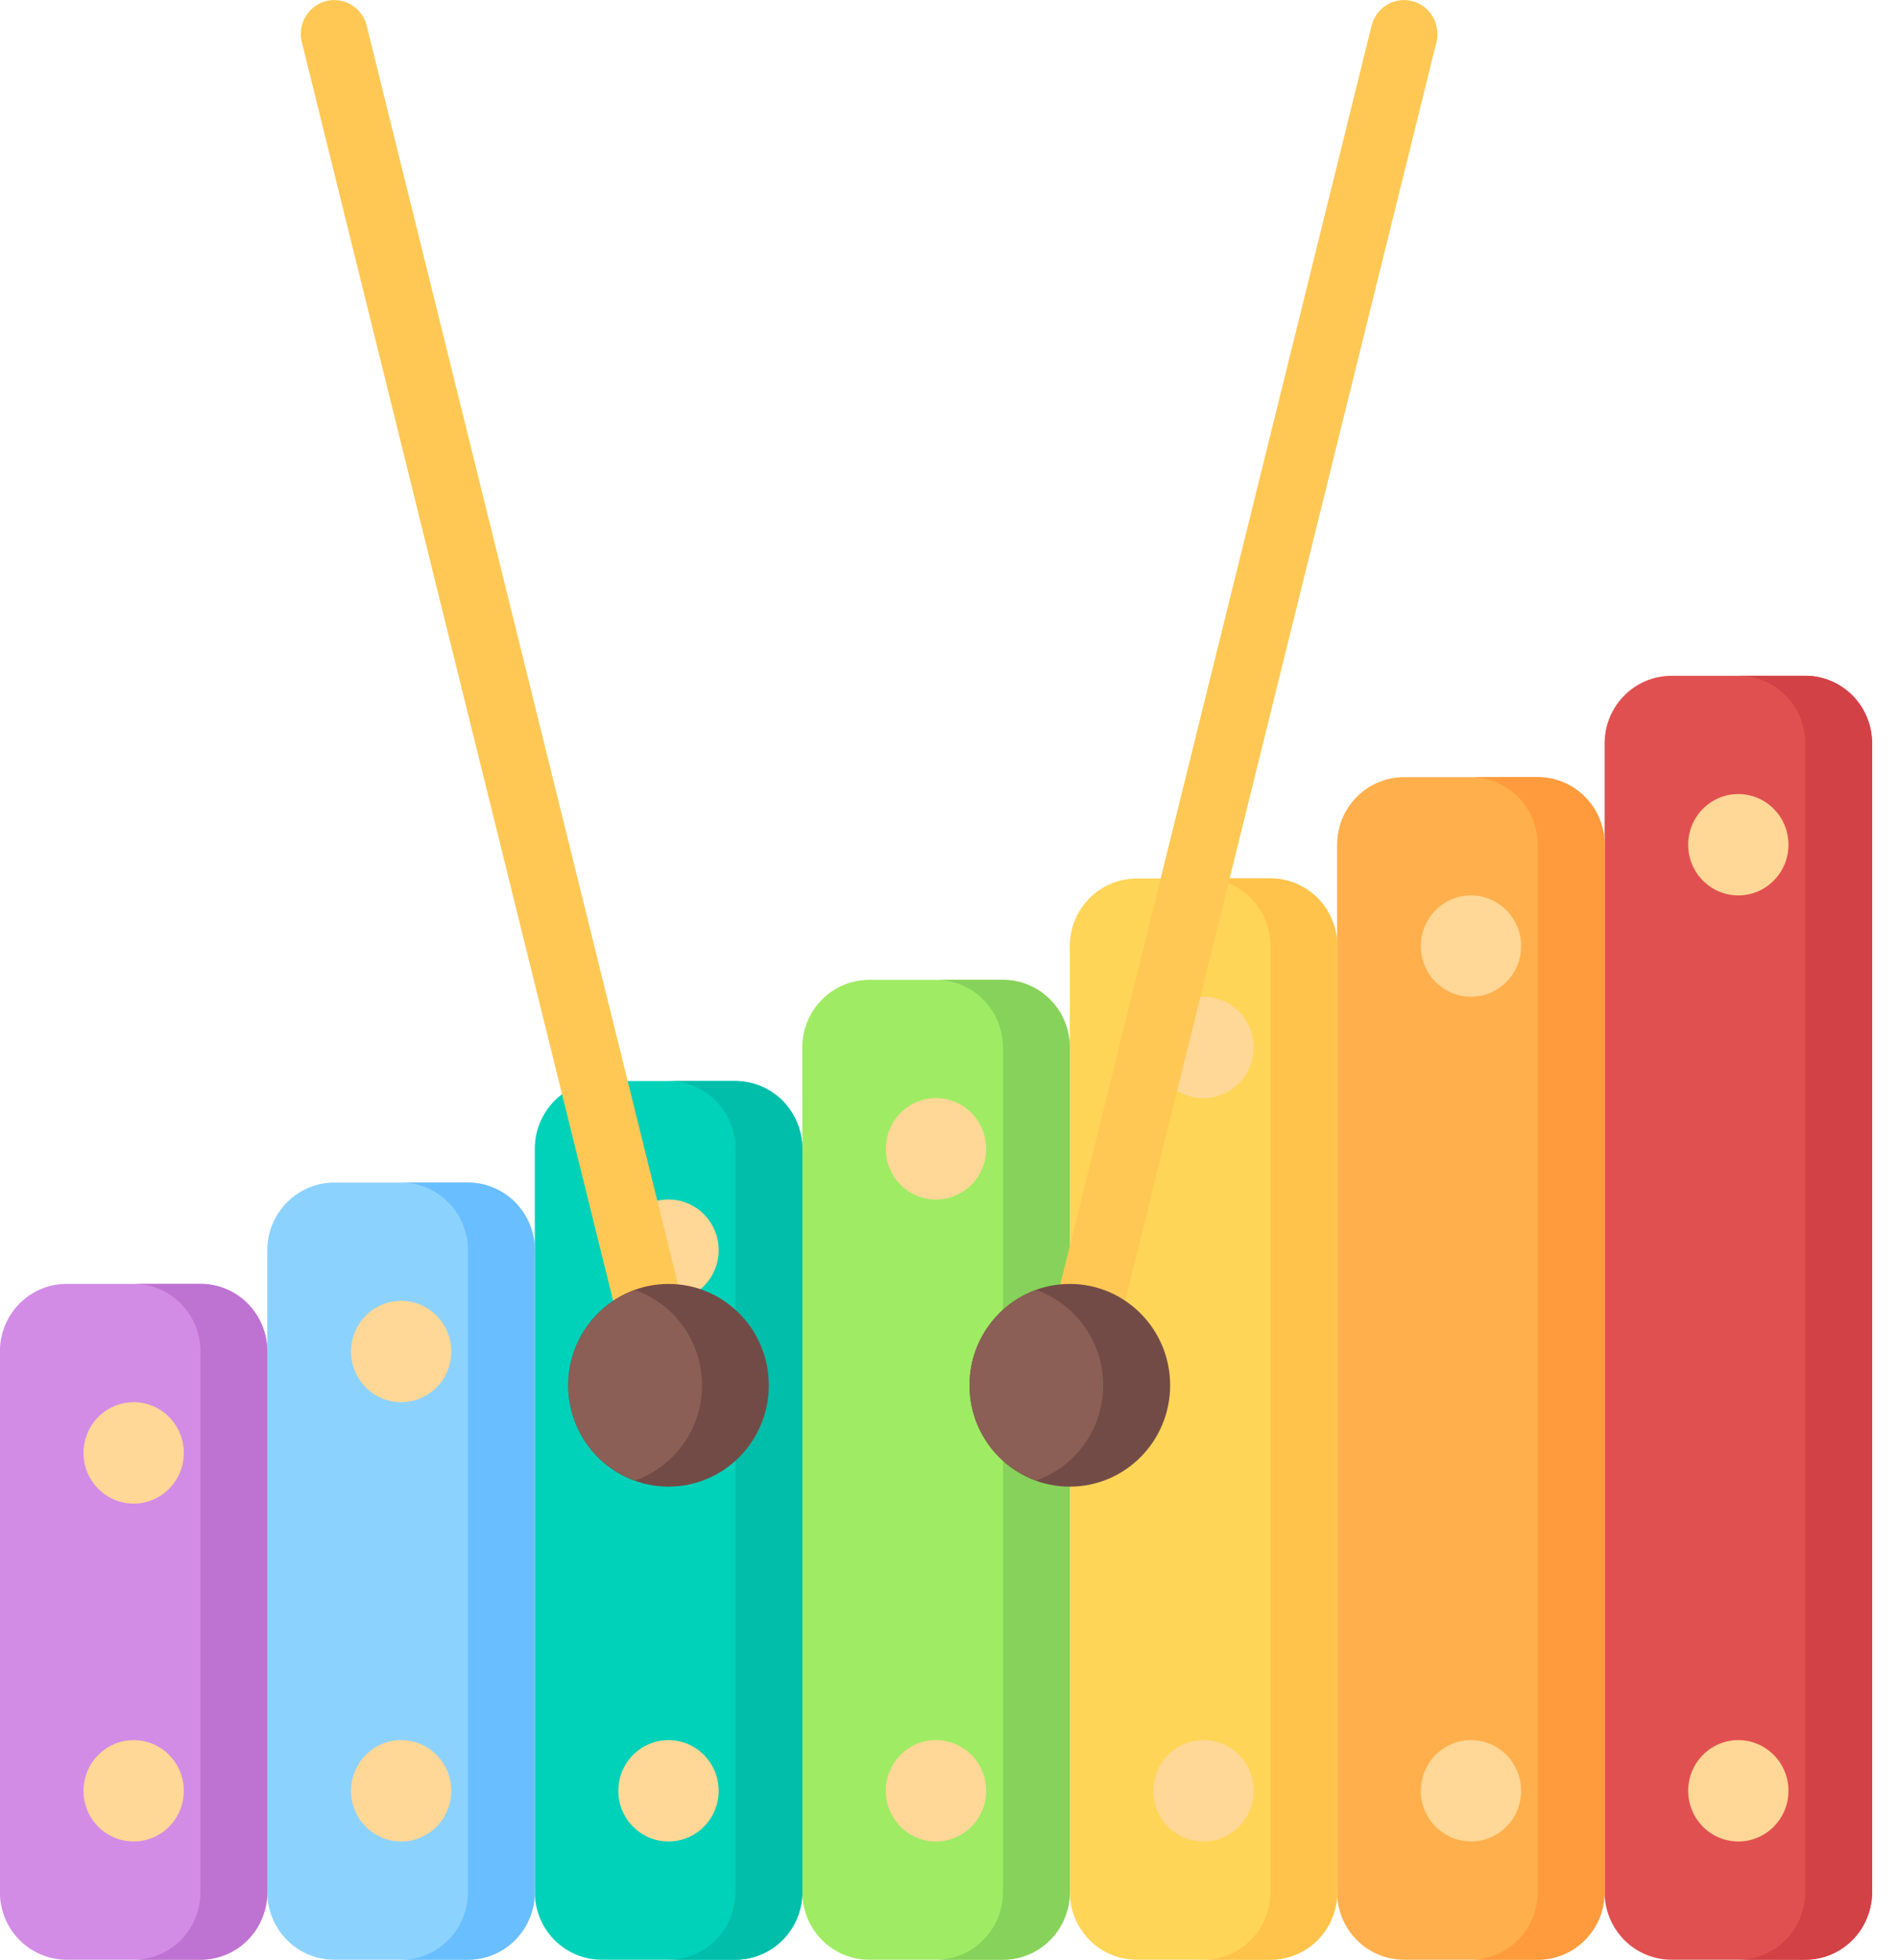
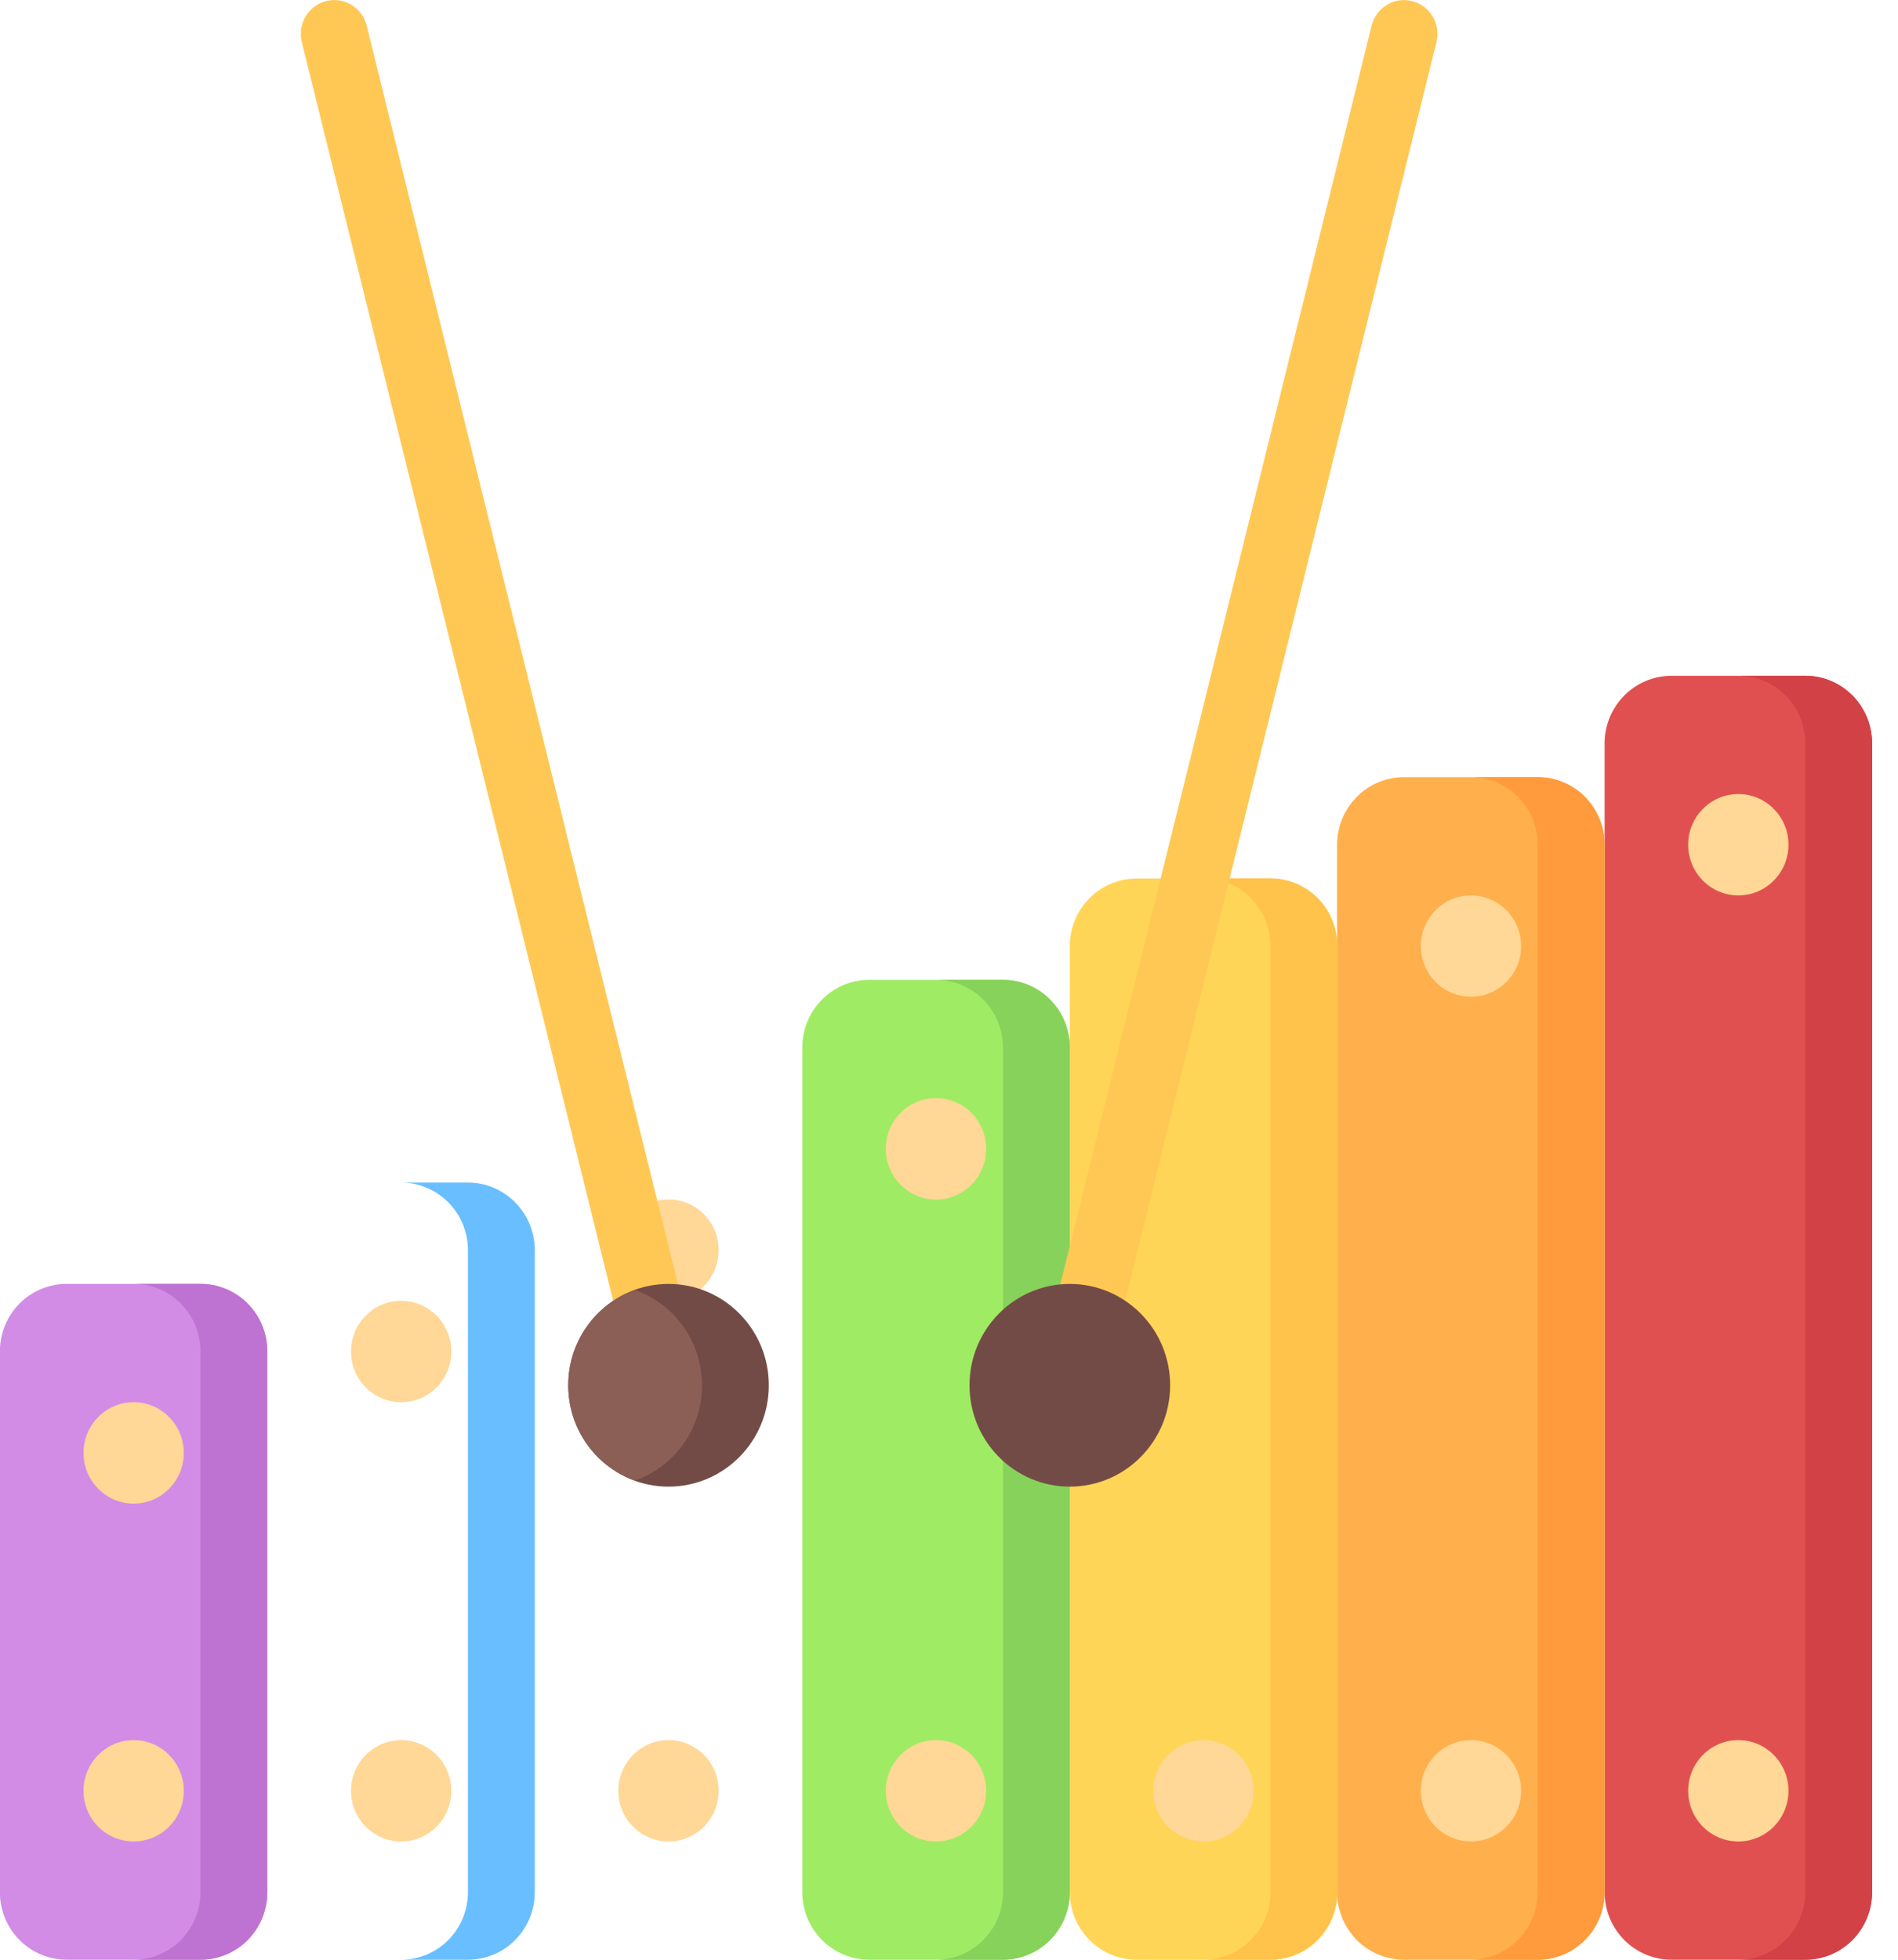
<svg xmlns="http://www.w3.org/2000/svg" width="31" height="32" viewBox="0 0 31 32" fill="none">
  <g clip-path="url(#clip0_1520_512)">
    <path d="M29.485 11.035H27.3C27.011 11.035 26.733 11.151 26.528 11.358C26.323 11.565 26.208 11.846 26.208 12.138L26.208 30.896C26.208 31.189 26.323 31.47 26.528 31.677C26.733 31.884 27.011 32 27.3 32H29.485C29.775 32 30.052 31.884 30.257 31.677C30.462 31.47 30.577 31.189 30.577 30.896L30.577 12.138C30.577 11.845 30.462 11.565 30.257 11.358C30.052 11.151 29.774 11.035 29.485 11.035Z" fill="#E15050" />
    <path d="M29.485 12.138L29.485 30.896C29.485 31.189 29.37 31.47 29.165 31.677C28.96 31.884 28.682 32 28.393 32H29.485C29.775 32 30.052 31.884 30.257 31.677C30.462 31.47 30.577 31.189 30.577 30.896L30.577 12.138C30.577 11.845 30.462 11.564 30.257 11.357C30.052 11.15 29.775 11.034 29.485 11.034H28.393C28.682 11.034 28.96 11.15 29.165 11.357C29.37 11.564 29.485 11.845 29.485 12.138Z" fill="#D24146" />
    <path d="M28.392 28.414C27.939 28.414 27.573 28.785 27.573 29.242C27.573 29.699 27.939 30.069 28.392 30.069C28.844 30.069 29.211 29.699 29.211 29.242C29.211 28.785 28.844 28.414 28.392 28.414Z" fill="#FFD796" />
    <path d="M28.392 12.966C27.939 12.966 27.573 13.336 27.573 13.793C27.573 14.251 27.939 14.621 28.392 14.621C28.844 14.621 29.211 14.251 29.211 13.793C29.211 13.336 28.844 12.966 28.392 12.966Z" fill="#FFD796" />
    <path d="M25.116 12.69H22.932C22.642 12.69 22.364 12.806 22.159 13.013C21.954 13.22 21.839 13.501 21.839 13.793L21.839 30.896C21.839 31.189 21.954 31.47 22.159 31.677C22.364 31.884 22.642 32 22.932 32H25.116C25.406 32 25.683 31.884 25.888 31.677C26.093 31.47 26.208 31.189 26.208 30.896L26.208 13.793C26.208 13.501 26.093 13.22 25.888 13.013C25.683 12.806 25.406 12.69 25.116 12.69Z" fill="#FFAF4B" />
    <path d="M25.116 13.793L25.116 30.896C25.116 31.189 25.001 31.47 24.796 31.677C24.591 31.884 24.314 32 24.024 32H25.116C25.406 32 25.683 31.884 25.888 31.677C26.093 31.47 26.208 31.189 26.208 30.896L26.208 13.793C26.208 13.501 26.093 13.22 25.888 13.013C25.683 12.806 25.406 12.69 25.116 12.69H24.024C24.314 12.69 24.591 12.806 24.796 13.013C25.001 13.22 25.116 13.501 25.116 13.793Z" fill="#FF9B3C" />
    <path d="M24.025 28.414C23.573 28.414 23.206 28.785 23.206 29.242C23.206 29.699 23.573 30.069 24.025 30.069C24.478 30.069 24.845 29.699 24.845 29.242C24.845 28.785 24.478 28.414 24.025 28.414Z" fill="#FFD796" />
    <path d="M24.025 14.621C23.573 14.621 23.206 14.992 23.206 15.449C23.206 15.906 23.573 16.276 24.025 16.276C24.478 16.276 24.845 15.906 24.845 15.449C24.845 14.992 24.478 14.621 24.025 14.621Z" fill="#FFD796" />
    <path d="M20.75 14.345H18.565C18.275 14.345 17.998 14.461 17.793 14.668C17.588 14.875 17.473 15.156 17.473 15.449L17.473 30.896C17.473 31.189 17.588 31.47 17.793 31.677C17.998 31.884 18.275 32 18.565 32H20.75C21.039 32 21.317 31.884 21.522 31.677C21.727 31.47 21.842 31.189 21.842 30.896L21.842 15.446C21.841 15.154 21.726 14.874 21.521 14.667C21.316 14.461 21.039 14.345 20.75 14.345Z" fill="#FFD558" />
    <path d="M20.75 15.448L20.75 30.896C20.75 31.189 20.634 31.47 20.43 31.677C20.225 31.884 19.947 32 19.657 32H20.75C21.039 32 21.317 31.884 21.522 31.677C21.727 31.47 21.842 31.189 21.842 30.896L21.842 15.446C21.842 15.153 21.727 14.872 21.522 14.665C21.317 14.459 21.039 14.342 20.75 14.342H19.657C19.801 14.342 19.943 14.371 20.076 14.426C20.209 14.482 20.329 14.563 20.43 14.666C20.532 14.769 20.612 14.891 20.667 15.025C20.722 15.159 20.75 15.303 20.75 15.448Z" fill="#FFC34B" />
    <path d="M19.656 28.414C19.204 28.414 18.837 28.785 18.837 29.242C18.837 29.699 19.204 30.069 19.656 30.069C20.109 30.069 20.476 29.699 20.476 29.242C20.476 28.785 20.109 28.414 19.656 28.414Z" fill="#FFD796" />
-     <path d="M19.656 16.276C19.204 16.276 18.837 16.647 18.837 17.104C18.837 17.561 19.204 17.932 19.656 17.932C20.109 17.932 20.476 17.561 20.476 17.104C20.476 16.647 20.109 16.276 19.656 16.276Z" fill="#FFD796" />
    <path d="M16.381 16H14.196C13.906 16 13.629 16.116 13.424 16.323C13.219 16.53 13.104 16.811 13.104 17.104L13.104 30.896C13.104 31.189 13.219 31.47 13.424 31.677C13.629 31.884 13.906 32 14.196 32H16.381C16.67 32 16.948 31.884 17.153 31.677C17.358 31.47 17.473 31.189 17.473 30.896L17.473 17.104C17.473 16.811 17.358 16.53 17.153 16.323C16.948 16.116 16.67 16 16.381 16Z" fill="#A0EB64" />
    <path d="M16.381 17.104L16.381 30.896C16.381 31.189 16.266 31.47 16.061 31.677C15.856 31.884 15.578 32 15.288 32H16.381C16.67 32 16.948 31.884 17.153 31.677C17.358 31.47 17.473 31.189 17.473 30.896L17.473 17.104C17.473 16.811 17.358 16.53 17.153 16.323C16.948 16.116 16.67 16 16.381 16H15.288C15.578 16 15.856 16.116 16.061 16.323C16.266 16.53 16.381 16.811 16.381 17.104Z" fill="#87D25A" />
    <path d="M15.287 28.414C14.835 28.414 14.468 28.785 14.468 29.242C14.468 29.699 14.835 30.069 15.287 30.069C15.74 30.069 16.107 29.699 16.107 29.242C16.107 28.785 15.74 28.414 15.287 28.414Z" fill="#FFD796" />
    <path d="M15.287 17.931C14.835 17.931 14.468 18.302 14.468 18.759C14.468 19.216 14.835 19.587 15.287 19.587C15.74 19.587 16.107 19.216 16.107 18.759C16.107 18.302 15.74 17.931 15.287 17.931Z" fill="#FFD796" />
-     <path d="M12.012 17.653H9.827C9.538 17.653 9.26 17.769 9.055 17.976C8.85 18.183 8.735 18.464 8.735 18.757L8.735 30.896C8.735 31.189 8.85 31.47 9.055 31.677C9.26 31.884 9.538 32 9.827 32H12.012C12.301 32 12.579 31.884 12.784 31.677C12.989 31.47 13.104 31.189 13.104 30.896L13.104 18.757C13.104 18.464 12.989 18.183 12.784 17.976C12.579 17.769 12.301 17.653 12.012 17.653Z" fill="#00D2B9" />
-     <path d="M12.012 18.757L12.012 30.896C12.012 31.189 11.897 31.47 11.692 31.677C11.487 31.884 11.209 32 10.919 32H12.012C12.301 32 12.579 31.884 12.784 31.677C12.989 31.47 13.104 31.189 13.104 30.896L13.104 18.757C13.104 18.464 12.989 18.183 12.784 17.976C12.579 17.769 12.301 17.653 12.012 17.653H10.919C11.209 17.653 11.487 17.769 11.692 17.976C11.897 18.183 12.012 18.464 12.012 18.757Z" fill="#00BEA9" />
    <path d="M10.919 28.414C10.466 28.414 10.099 28.785 10.099 29.242C10.099 29.699 10.466 30.069 10.919 30.069C11.371 30.069 11.738 29.699 11.738 29.242C11.738 28.785 11.371 28.414 10.919 28.414Z" fill="#FFD796" />
    <path d="M10.919 19.586C10.466 19.586 10.099 19.956 10.099 20.413C10.099 20.871 10.466 21.241 10.919 21.241C11.371 21.241 11.738 20.871 11.738 20.413C11.738 19.956 11.371 19.586 10.919 19.586Z" fill="#FFD796" />
-     <path d="M7.643 19.31H5.459C5.169 19.31 4.891 19.427 4.686 19.634C4.481 19.841 4.366 20.121 4.366 20.414L4.366 30.896C4.366 31.189 4.481 31.47 4.686 31.677C4.891 31.884 5.169 32 5.459 32H7.643C7.933 32 8.211 31.884 8.415 31.677C8.62 31.47 8.735 31.189 8.735 30.896L8.735 20.414C8.735 20.121 8.62 19.841 8.415 19.634C8.211 19.427 7.933 19.31 7.643 19.31Z" fill="#8CD2FF" />
    <path d="M7.643 20.414L7.643 30.896C7.643 31.189 7.528 31.47 7.323 31.677C7.118 31.884 6.841 32 6.551 32H7.643C7.933 32 8.211 31.884 8.415 31.677C8.62 31.47 8.735 31.189 8.735 30.896L8.735 20.414C8.735 20.121 8.62 19.841 8.415 19.634C8.211 19.427 7.933 19.31 7.643 19.31H6.551C6.841 19.31 7.118 19.427 7.323 19.634C7.528 19.841 7.643 20.121 7.643 20.414Z" fill="#69BEFF" />
    <path d="M6.552 28.414C6.1 28.414 5.733 28.785 5.733 29.242C5.733 29.699 6.1 30.069 6.552 30.069C7.005 30.069 7.371 29.699 7.371 29.242C7.371 28.785 7.005 28.414 6.552 28.414Z" fill="#FFD796" />
    <path d="M6.552 21.241C6.1 21.241 5.733 21.612 5.733 22.069C5.733 22.526 6.1 22.896 6.552 22.896C7.005 22.896 7.371 22.526 7.371 22.069C7.371 21.612 7.005 21.241 6.552 21.241Z" fill="#FFD796" />
    <path d="M3.274 20.964H1.09C0.8 20.964 0.522 21.08 0.317 21.287C0.113 21.494 -0.002 21.775 -0.002 22.067L-0.002 30.896C-0.002 31.189 0.113 31.47 0.317 31.677C0.522 31.884 0.8 32 1.09 32H3.274C3.564 32 3.842 31.884 4.047 31.677C4.251 31.47 4.366 31.189 4.366 30.896L4.366 22.067C4.366 21.775 4.251 21.494 4.047 21.287C3.842 21.08 3.564 20.964 3.274 20.964Z" fill="#D28CE6" />
    <path d="M3.274 22.067L3.274 30.896C3.274 31.189 3.159 31.47 2.954 31.677C2.749 31.884 2.472 32 2.182 32H3.274C3.564 32 3.842 31.884 4.047 31.677C4.251 31.47 4.366 31.189 4.366 30.896L4.366 22.067C4.366 21.775 4.251 21.494 4.047 21.287C3.842 21.08 3.564 20.964 3.274 20.964H2.182C2.472 20.964 2.749 21.08 2.954 21.287C3.159 21.494 3.274 21.775 3.274 22.067Z" fill="#BE73D2" />
    <path d="M2.183 28.414C1.731 28.414 1.364 28.785 1.364 29.242C1.364 29.699 1.731 30.069 2.183 30.069C2.636 30.069 3.002 29.699 3.002 29.242C3.002 28.785 2.636 28.414 2.183 28.414Z" fill="#FFD796" />
    <path d="M2.183 22.896C1.731 22.896 1.364 23.267 1.364 23.724C1.364 24.181 1.731 24.552 2.183 24.552C2.636 24.552 3.002 24.181 3.002 23.724C3.002 23.267 2.636 22.896 2.183 22.896Z" fill="#FFD796" />
    <path d="M22.932 0.001C23.015 0.001 23.097 0.02 23.171 0.057C23.246 0.094 23.311 0.147 23.362 0.213C23.413 0.279 23.449 0.356 23.466 0.438C23.483 0.52 23.482 0.605 23.462 0.686L18.139 22.204C18.101 22.343 18.011 22.462 17.888 22.535C17.765 22.608 17.618 22.629 17.479 22.594C17.341 22.559 17.221 22.471 17.146 22.348C17.072 22.225 17.047 22.077 17.079 21.936L22.402 0.419C22.432 0.299 22.5 0.193 22.596 0.118C22.692 0.042 22.81 0.001 22.932 0.001Z" fill="#FFC855" />
    <path d="M17.473 20.965C16.568 20.965 15.835 21.706 15.835 22.62C15.835 23.534 16.568 24.275 17.473 24.275C18.378 24.275 19.112 23.534 19.112 22.62C19.112 21.706 18.378 20.965 17.473 20.965Z" fill="#734B46" />
-     <path d="M16.926 24.174C17.245 24.061 17.521 23.851 17.717 23.573C17.913 23.294 18.018 22.962 18.018 22.62C18.018 22.279 17.913 21.946 17.717 21.668C17.521 21.389 17.245 21.179 16.926 21.066C16.607 21.179 16.331 21.389 16.135 21.668C15.94 21.946 15.835 22.279 15.835 22.62C15.835 22.962 15.94 23.294 16.135 23.573C16.331 23.851 16.607 24.061 16.926 24.174Z" fill="#8C5F56" />
    <path d="M5.459 0.001C5.376 0.001 5.294 0.02 5.22 0.057C5.145 0.093 5.08 0.147 5.029 0.213C4.978 0.279 4.942 0.356 4.925 0.438C4.907 0.52 4.909 0.605 4.929 0.686L10.253 22.204C10.29 22.343 10.38 22.462 10.503 22.535C10.627 22.608 10.773 22.629 10.912 22.594C11.05 22.559 11.17 22.471 11.245 22.348C11.32 22.225 11.344 22.077 11.312 21.936L5.989 0.419C5.959 0.299 5.891 0.193 5.795 0.118C5.699 0.042 5.581 0.001 5.459 0.001Z" fill="#FFC855" />
    <path d="M10.919 20.965C10.014 20.965 9.28 21.706 9.28 22.62C9.28 23.534 10.014 24.275 10.919 24.275C11.824 24.275 12.557 23.534 12.557 22.62C12.557 21.706 11.824 20.965 10.919 20.965Z" fill="#734B46" />
    <path d="M10.374 21.066C10.693 21.179 10.969 21.389 11.165 21.668C11.361 21.946 11.466 22.279 11.466 22.62C11.466 22.962 11.361 23.294 11.165 23.573C10.969 23.851 10.693 24.061 10.374 24.174C10.055 24.061 9.779 23.851 9.583 23.573C9.388 23.294 9.283 22.962 9.283 22.62C9.283 22.279 9.388 21.946 9.583 21.668C9.779 21.389 10.055 21.179 10.374 21.066Z" fill="#8C5F56" />
  </g>
  <defs>
    <clipPath id="clip0_1520_512">
      <rect width="30.578" height="32" fill="white" />
    </clipPath>
  </defs>
</svg>